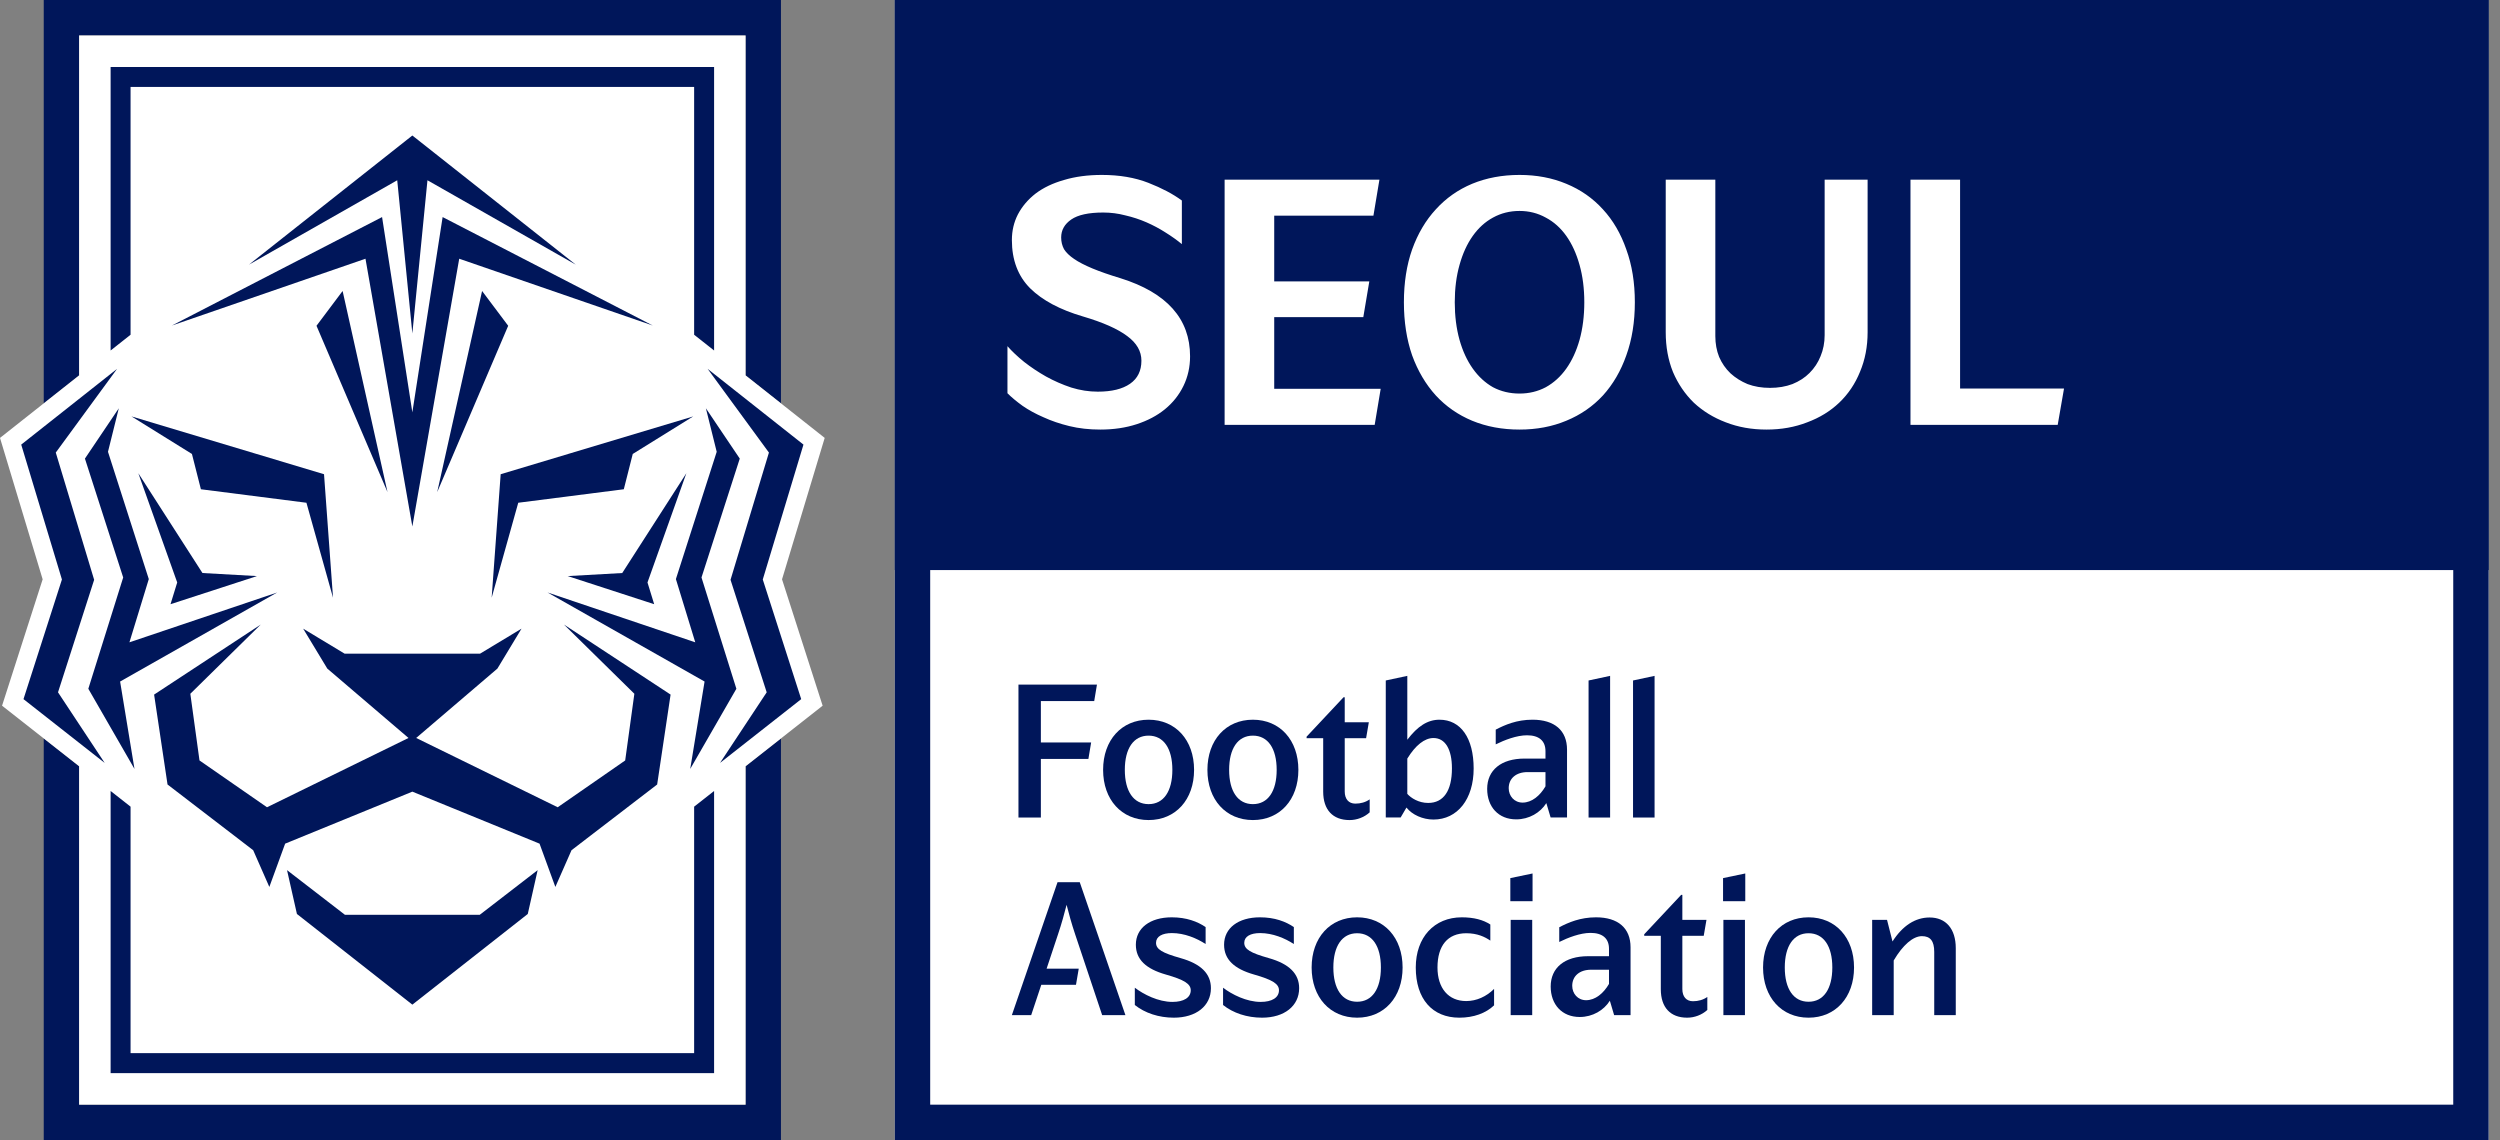
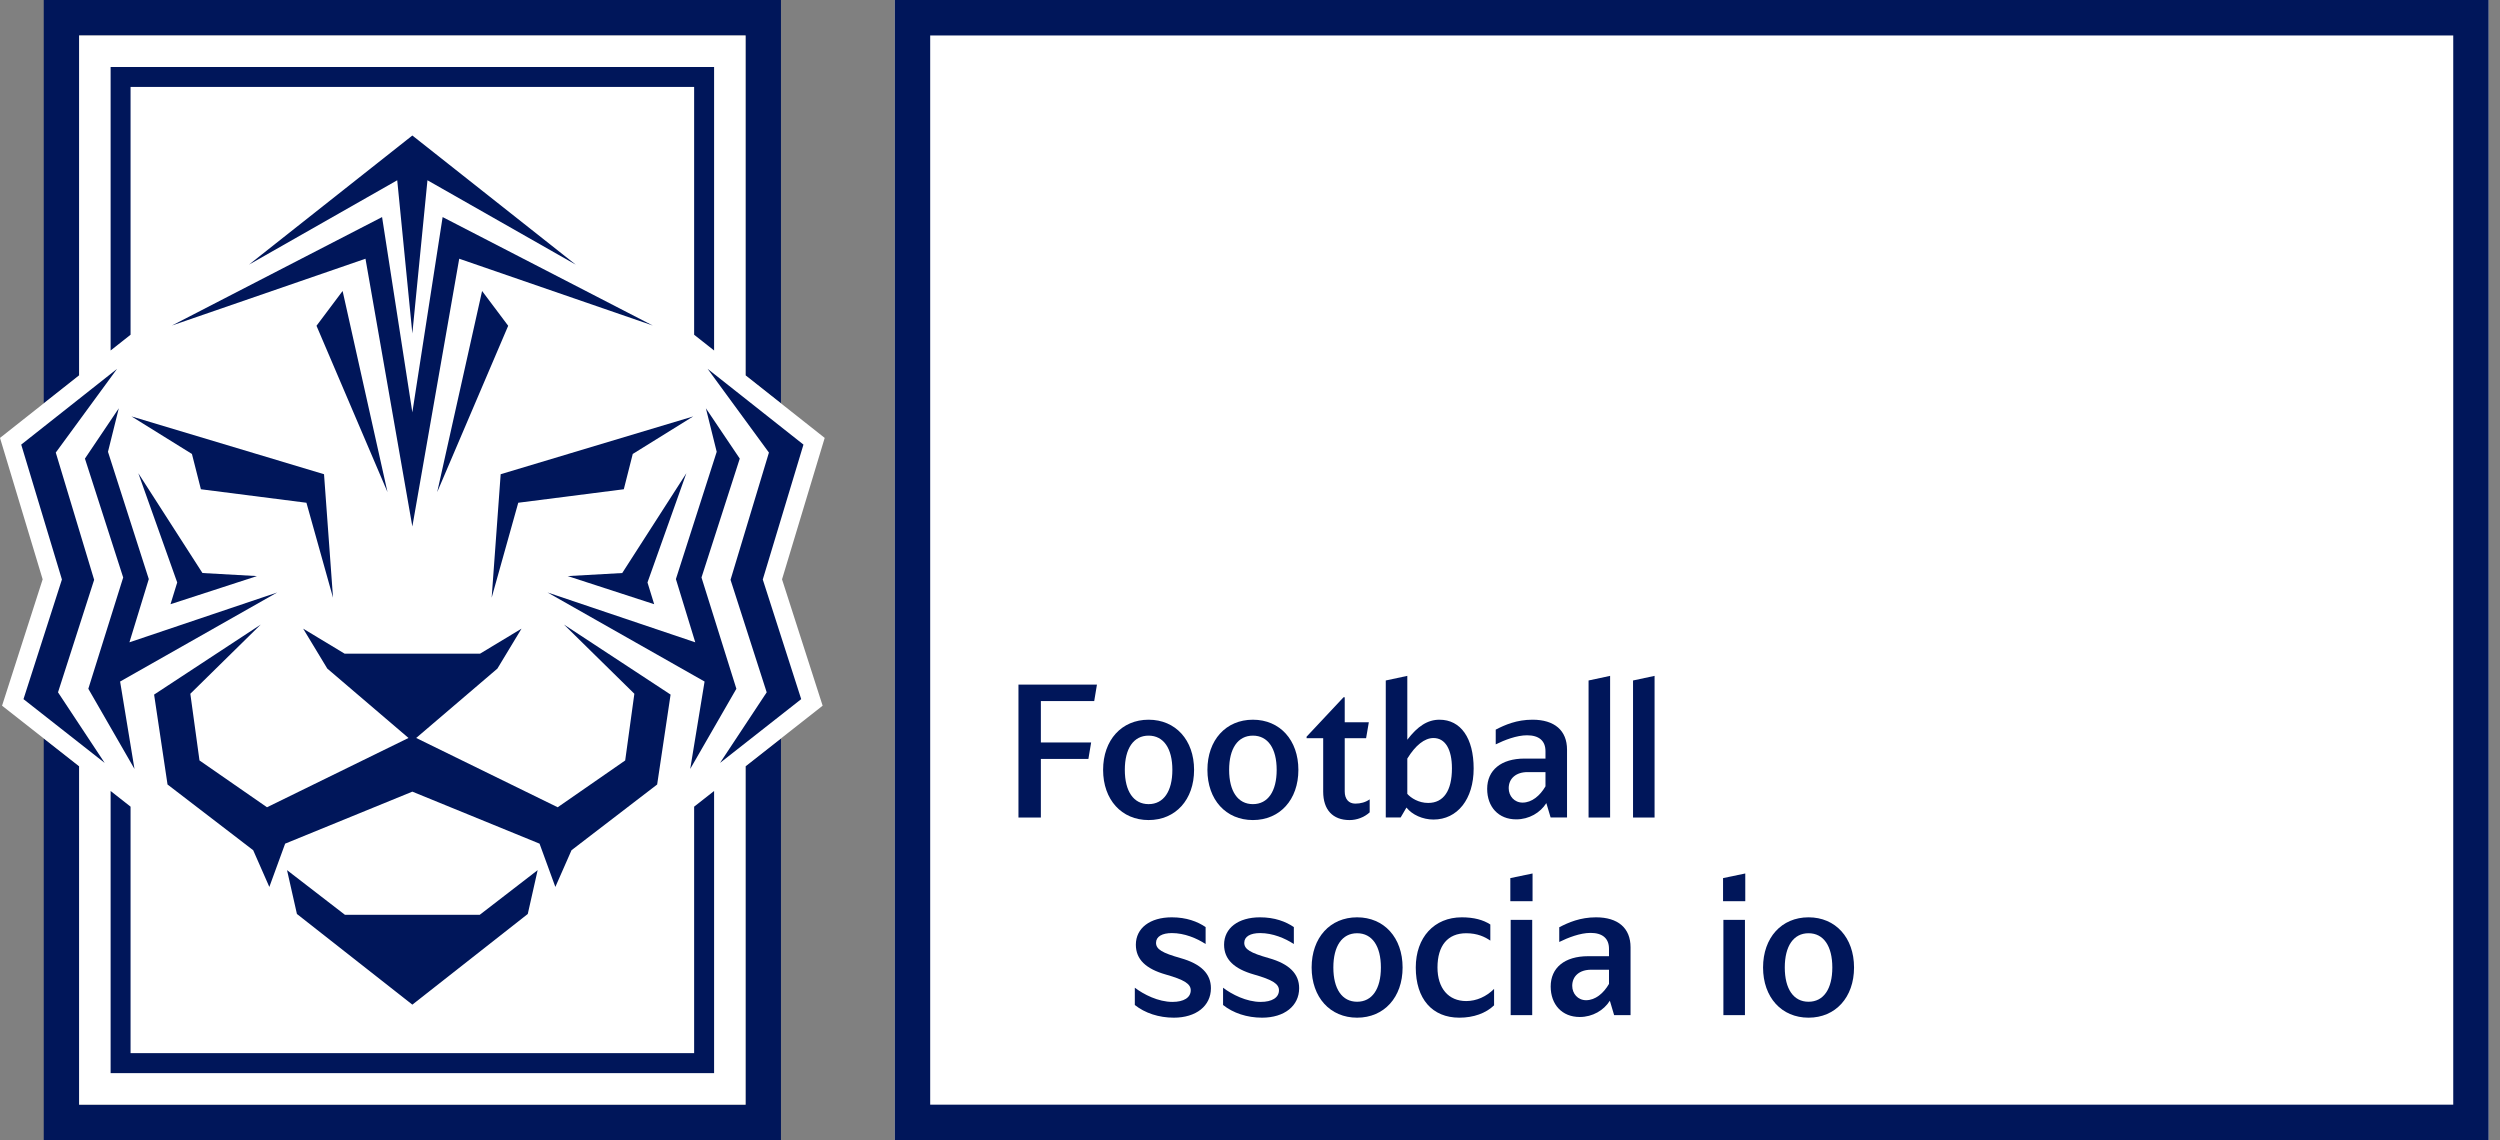
<svg xmlns="http://www.w3.org/2000/svg" width="182" height="83" viewBox="0 0 182 83" fill="none">
  <rect x="0" y="0" width="182" height="83" fill="#808080" stroke="none" />
  <g clip-path="url(#clip0_1_757)">
    <path d="M5.76 2.58H54.278V27.328L56.854 29.363V0H3.184V29.364L5.76 27.328V2.58Z" fill="#00165A" />
    <path d="M54.278 80.42H5.76V55.783L3.184 53.759V83H56.854V53.759L54.278 55.783V80.42Z" fill="#00165A" />
    <path d="M60.038 31.88L54.278 27.328V2.58H5.76V27.328L0 31.88L3.105 42.176L0.15 51.375L5.76 55.783V80.42H54.278V55.783L59.888 51.375L56.932 42.176L60.038 31.88Z" fill="white" />
    <path d="M9.505 6.331H50.533V24.369L51.986 25.516V4.876H8.053V25.516L9.505 24.369V6.331Z" fill="#00165A" />
    <path d="M50.533 76.669H9.505V58.725L8.053 57.584V78.124H51.986V57.584L50.533 58.725V76.669Z" fill="#00165A" />
    <path d="M30.019 38.328L26.607 18.835L12.513 23.699L27.815 15.803L30.019 30.019L32.223 15.803L47.524 23.699L33.431 18.835L30.019 38.328Z" fill="#00165A" />
    <path d="M30.019 24.274L28.918 13.123L18.122 19.267L30.019 9.865L41.916 19.267L31.119 13.123L30.019 24.274Z" fill="#00165A" />
    <path d="M36.996 23.717L31.828 35.825L35.096 21.184L36.996 23.717Z" fill="#00165A" />
    <path d="M24.942 21.184L28.21 35.825L23.041 23.717L24.942 21.184Z" fill="#00165A" />
    <path d="M53.183 42.21L55.978 32.947L51.515 26.852L58.492 32.367L55.53 42.188L58.328 50.897L52.418 55.54L55.815 50.401L53.183 42.21Z" fill="#00165A" />
    <path d="M39.859 43.132L50.615 46.761L49.205 42.157L52.176 32.891L51.389 29.724L53.855 33.386L51.069 42.041L53.608 50.142L50.248 55.978L51.293 49.616L39.859 43.132Z" fill="#00165A" />
    <path d="M41.33 41.939L45.299 41.716L49.967 34.451L47.137 42.403L47.624 43.986L41.33 41.939Z" fill="#00165A" />
    <path d="M45.413 35.618L37.729 36.6L35.793 43.513L36.449 34.523L50.466 30.314L46.064 33.048L45.413 35.618Z" fill="#00165A" />
    <path d="M1.545 32.367L8.523 26.852L4.06 32.947L6.854 42.21L4.223 50.401L7.62 55.54L1.71 50.897L4.508 42.188L1.545 32.367Z" fill="#00165A" />
    <path d="M6.43 50.142L8.968 42.041L6.183 33.386L8.648 29.724L7.861 32.891L10.832 42.157L9.422 46.761L20.179 43.132L8.744 49.616L9.79 55.978L6.43 50.142Z" fill="#00165A" />
    <path d="M14.739 41.716L18.707 41.939L12.413 43.986L12.901 42.403L10.07 34.451L14.739 41.716Z" fill="#00165A" />
    <path d="M23.589 34.523L24.244 43.513L22.308 36.6L14.625 35.618L13.973 33.048L9.571 30.314L23.589 34.523Z" fill="#00165A" />
    <path d="M34.924 66.599L39.141 63.346L38.422 66.537L30.019 73.138L21.616 66.537L20.896 63.346L25.113 66.599H34.924Z" fill="#00165A" />
    <path d="M36.211 48.673L30.298 53.724L40.6 58.769L45.514 55.361L46.181 50.506L41.056 45.467L48.819 50.566L47.841 57.111L41.606 61.896L40.43 64.569L39.279 61.418L30.019 57.632L20.758 61.418L19.608 64.569L18.432 61.896L12.196 57.111L11.219 50.566L18.982 45.467L13.856 50.506L14.523 55.361L19.438 58.769L29.739 53.724L23.827 48.673L22.07 45.766L25.089 47.587H34.948L37.967 45.766L36.211 48.673Z" fill="#00165A" />
    <path d="M181.172 0.001H65.142V83H181.172V0.001Z" fill="white" />
    <path d="M65.142 0.001V83H181.172V0.001H65.142ZM178.596 80.42H67.718L67.718 2.581H178.596L178.596 80.42Z" fill="#00165A" />
-     <path d="M181.172 0.001H65.142V41.5H181.172V0.001Z" fill="#00165A" />
-     <path d="M86.039 17.772C85.686 17.481 85.288 17.197 84.843 16.921C84.414 16.645 83.954 16.4 83.463 16.185C82.972 15.971 82.459 15.802 81.922 15.679C81.401 15.541 80.864 15.472 80.312 15.472C79.254 15.472 78.48 15.641 77.989 15.978C77.498 16.316 77.253 16.753 77.253 17.289C77.253 17.596 77.322 17.88 77.46 18.14C77.613 18.386 77.859 18.623 78.196 18.853C78.533 19.083 78.978 19.313 79.53 19.543C80.082 19.773 80.764 20.011 81.577 20.256C84.95 21.314 86.637 23.208 86.637 25.937C86.637 26.719 86.476 27.44 86.154 28.099C85.832 28.759 85.38 29.326 84.797 29.801C84.23 30.261 83.547 30.622 82.75 30.882C81.953 31.143 81.071 31.273 80.105 31.273C79.292 31.273 78.541 31.189 77.851 31.02C77.161 30.852 76.532 30.637 75.965 30.376C75.398 30.131 74.892 29.855 74.447 29.548C74.002 29.226 73.634 28.92 73.343 28.628V25.201C73.665 25.569 74.071 25.953 74.562 26.351C75.053 26.735 75.582 27.087 76.149 27.409C76.732 27.731 77.345 28 77.989 28.214C78.633 28.414 79.277 28.513 79.921 28.513C80.933 28.513 81.715 28.322 82.267 27.938C82.819 27.555 83.095 26.995 83.095 26.259C83.095 25.569 82.75 24.971 82.06 24.465C81.37 23.944 80.297 23.469 78.84 23.039C77.169 22.549 75.888 21.866 74.999 20.992C74.11 20.103 73.665 18.93 73.665 17.473C73.665 16.799 73.811 16.178 74.102 15.61C74.409 15.028 74.838 14.522 75.39 14.092C75.957 13.663 76.647 13.333 77.46 13.103C78.273 12.858 79.193 12.735 80.22 12.735C81.493 12.735 82.62 12.927 83.601 13.31C84.582 13.694 85.395 14.123 86.039 14.598V17.772ZM99.985 15.702H92.763V20.486H99.686L99.249 23.085H92.763V28.306H100.514L100.077 30.928H89.152V13.08H100.422L99.985 15.702ZM110.622 31.273C109.365 31.273 108.215 31.059 107.172 30.629C106.145 30.2 105.263 29.587 104.527 28.789C103.791 27.977 103.216 27.003 102.802 25.868C102.404 24.718 102.204 23.43 102.204 22.004C102.204 20.578 102.404 19.298 102.802 18.163C103.216 17.013 103.791 16.04 104.527 15.242C105.263 14.43 106.145 13.809 107.172 13.379C108.215 12.95 109.365 12.735 110.622 12.735C111.864 12.735 112.999 12.95 114.026 13.379C115.069 13.809 115.958 14.43 116.694 15.242C117.43 16.04 117.998 17.013 118.396 18.163C118.81 19.298 119.017 20.578 119.017 22.004C119.017 23.43 118.81 24.718 118.396 25.868C117.998 27.003 117.43 27.977 116.694 28.789C115.958 29.587 115.069 30.2 114.026 30.629C112.999 31.059 111.864 31.273 110.622 31.273ZM110.622 28.651C111.312 28.651 111.949 28.498 112.531 28.191C113.114 27.869 113.612 27.417 114.026 26.834C114.44 26.252 114.762 25.554 114.992 24.741C115.222 23.913 115.337 23.001 115.337 22.004C115.337 21.008 115.222 20.103 114.992 19.29C114.762 18.462 114.44 17.757 114.026 17.174C113.612 16.592 113.114 16.147 112.531 15.84C111.949 15.518 111.312 15.357 110.622 15.357C109.917 15.357 109.273 15.518 108.69 15.84C108.123 16.147 107.632 16.592 107.218 17.174C106.804 17.757 106.482 18.462 106.252 19.29C106.022 20.103 105.907 21.008 105.907 22.004C105.907 23.001 106.022 23.913 106.252 24.741C106.482 25.554 106.804 26.252 107.218 26.834C107.632 27.417 108.123 27.869 108.69 28.191C109.273 28.498 109.917 28.651 110.622 28.651ZM121.265 13.08H124.876V24.465C124.876 25.017 124.968 25.523 125.152 25.983C125.351 26.443 125.627 26.842 125.98 27.179C126.333 27.501 126.747 27.762 127.222 27.961C127.713 28.145 128.257 28.237 128.855 28.237C129.453 28.237 129.997 28.145 130.488 27.961C130.979 27.762 131.393 27.494 131.73 27.156C132.083 26.804 132.351 26.397 132.535 25.937C132.734 25.462 132.834 24.948 132.834 24.396V13.08H135.962V24.189C135.962 25.232 135.778 26.19 135.41 27.064C135.057 27.938 134.551 28.69 133.892 29.318C133.248 29.932 132.474 30.407 131.569 30.744C130.664 31.097 129.675 31.273 128.602 31.273C127.529 31.273 126.54 31.097 125.635 30.744C124.746 30.407 123.971 29.932 123.312 29.318C122.668 28.69 122.162 27.946 121.794 27.087C121.441 26.213 121.265 25.247 121.265 24.189V13.08ZM142.694 13.08V28.283H150.261L149.801 30.928H139.083V13.08H142.694Z" fill="white" />
+     <path d="M86.039 17.772C85.686 17.481 85.288 17.197 84.843 16.921C84.414 16.645 83.954 16.4 83.463 16.185C82.972 15.971 82.459 15.802 81.922 15.679C81.401 15.541 80.864 15.472 80.312 15.472C79.254 15.472 78.48 15.641 77.989 15.978C77.498 16.316 77.253 16.753 77.253 17.289C77.253 17.596 77.322 17.88 77.46 18.14C77.613 18.386 77.859 18.623 78.196 18.853C78.533 19.083 78.978 19.313 79.53 19.543C80.082 19.773 80.764 20.011 81.577 20.256C84.95 21.314 86.637 23.208 86.637 25.937C86.637 26.719 86.476 27.44 86.154 28.099C85.832 28.759 85.38 29.326 84.797 29.801C84.23 30.261 83.547 30.622 82.75 30.882C81.953 31.143 81.071 31.273 80.105 31.273C79.292 31.273 78.541 31.189 77.851 31.02C77.161 30.852 76.532 30.637 75.965 30.376C75.398 30.131 74.892 29.855 74.447 29.548C74.002 29.226 73.634 28.92 73.343 28.628V25.201C73.665 25.569 74.071 25.953 74.562 26.351C75.053 26.735 75.582 27.087 76.149 27.409C76.732 27.731 77.345 28 77.989 28.214C78.633 28.414 79.277 28.513 79.921 28.513C80.933 28.513 81.715 28.322 82.267 27.938C82.819 27.555 83.095 26.995 83.095 26.259C83.095 25.569 82.75 24.971 82.06 24.465C81.37 23.944 80.297 23.469 78.84 23.039C77.169 22.549 75.888 21.866 74.999 20.992C74.11 20.103 73.665 18.93 73.665 17.473C73.665 16.799 73.811 16.178 74.102 15.61C74.409 15.028 74.838 14.522 75.39 14.092C75.957 13.663 76.647 13.333 77.46 13.103C78.273 12.858 79.193 12.735 80.22 12.735C81.493 12.735 82.62 12.927 83.601 13.31C84.582 13.694 85.395 14.123 86.039 14.598V17.772ZM99.985 15.702H92.763V20.486H99.686L99.249 23.085H92.763H100.514L100.077 30.928H89.152V13.08H100.422L99.985 15.702ZM110.622 31.273C109.365 31.273 108.215 31.059 107.172 30.629C106.145 30.2 105.263 29.587 104.527 28.789C103.791 27.977 103.216 27.003 102.802 25.868C102.404 24.718 102.204 23.43 102.204 22.004C102.204 20.578 102.404 19.298 102.802 18.163C103.216 17.013 103.791 16.04 104.527 15.242C105.263 14.43 106.145 13.809 107.172 13.379C108.215 12.95 109.365 12.735 110.622 12.735C111.864 12.735 112.999 12.95 114.026 13.379C115.069 13.809 115.958 14.43 116.694 15.242C117.43 16.04 117.998 17.013 118.396 18.163C118.81 19.298 119.017 20.578 119.017 22.004C119.017 23.43 118.81 24.718 118.396 25.868C117.998 27.003 117.43 27.977 116.694 28.789C115.958 29.587 115.069 30.2 114.026 30.629C112.999 31.059 111.864 31.273 110.622 31.273ZM110.622 28.651C111.312 28.651 111.949 28.498 112.531 28.191C113.114 27.869 113.612 27.417 114.026 26.834C114.44 26.252 114.762 25.554 114.992 24.741C115.222 23.913 115.337 23.001 115.337 22.004C115.337 21.008 115.222 20.103 114.992 19.29C114.762 18.462 114.44 17.757 114.026 17.174C113.612 16.592 113.114 16.147 112.531 15.84C111.949 15.518 111.312 15.357 110.622 15.357C109.917 15.357 109.273 15.518 108.69 15.84C108.123 16.147 107.632 16.592 107.218 17.174C106.804 17.757 106.482 18.462 106.252 19.29C106.022 20.103 105.907 21.008 105.907 22.004C105.907 23.001 106.022 23.913 106.252 24.741C106.482 25.554 106.804 26.252 107.218 26.834C107.632 27.417 108.123 27.869 108.69 28.191C109.273 28.498 109.917 28.651 110.622 28.651ZM121.265 13.08H124.876V24.465C124.876 25.017 124.968 25.523 125.152 25.983C125.351 26.443 125.627 26.842 125.98 27.179C126.333 27.501 126.747 27.762 127.222 27.961C127.713 28.145 128.257 28.237 128.855 28.237C129.453 28.237 129.997 28.145 130.488 27.961C130.979 27.762 131.393 27.494 131.73 27.156C132.083 26.804 132.351 26.397 132.535 25.937C132.734 25.462 132.834 24.948 132.834 24.396V13.08H135.962V24.189C135.962 25.232 135.778 26.19 135.41 27.064C135.057 27.938 134.551 28.69 133.892 29.318C133.248 29.932 132.474 30.407 131.569 30.744C130.664 31.097 129.675 31.273 128.602 31.273C127.529 31.273 126.54 31.097 125.635 30.744C124.746 30.407 123.971 29.932 123.312 29.318C122.668 28.69 122.162 27.946 121.794 27.087C121.441 26.213 121.265 25.247 121.265 24.189V13.08ZM142.694 13.08V28.283H150.261L149.801 30.928H139.083V13.08H142.694Z" fill="white" />
    <path d="M75.775 54.053H79.435L79.235 55.25H75.775V59.514H74.144V49.839H79.858L79.659 51.036H75.775V54.053Z" fill="#00165A" />
    <path d="M80.306 56.047C80.306 53.878 81.651 52.395 83.618 52.395C85.585 52.395 86.929 53.878 86.929 56.047C86.929 58.217 85.585 59.7 83.618 59.7C81.651 59.7 80.306 58.217 80.306 56.047ZM85.348 56.047C85.348 54.489 84.713 53.554 83.618 53.554C82.522 53.554 81.887 54.489 81.887 56.047C81.887 57.606 82.522 58.541 83.618 58.541C84.713 58.541 85.348 57.606 85.348 56.047Z" fill="#00165A" />
    <path d="M87.9 56.047C87.9 53.878 89.244 52.395 91.211 52.395C93.178 52.395 94.522 53.878 94.522 56.047C94.522 58.217 93.178 59.7 91.211 59.7C89.244 59.7 87.9 58.217 87.9 56.047ZM92.942 56.047C92.942 54.489 92.306 53.554 91.211 53.554C90.116 53.554 89.481 54.489 89.481 56.047C89.481 57.606 90.116 58.541 91.211 58.541C92.307 58.541 92.942 57.606 92.942 56.047Z" fill="#00165A" />
    <path d="M96.328 57.631V53.741H95.12V53.629L97.809 50.761H97.896V52.581H99.651L99.452 53.741H97.896V57.618C97.896 58.167 98.182 58.504 98.668 58.504C99.054 58.504 99.415 58.404 99.713 58.192V59.139C99.315 59.501 98.78 59.701 98.245 59.701C97.025 59.7 96.328 58.952 96.328 57.631Z" fill="#00165A" />
    <path d="M102.39 58.79L101.967 59.513H100.884V49.539L102.452 49.203V53.853C103.199 52.868 103.934 52.395 104.793 52.395C106.349 52.395 107.282 53.741 107.282 55.948C107.282 58.179 106.1 59.663 104.357 59.663C103.573 59.663 102.801 59.314 102.39 58.79ZM105.701 55.935C105.701 54.551 105.216 53.728 104.357 53.728C103.71 53.728 103.05 54.252 102.452 55.224V57.793C102.714 58.092 103.274 58.454 103.971 58.454C105.091 58.454 105.701 57.569 105.701 55.935Z" fill="#00165A" />
    <path d="M108.266 57.431C108.266 56.072 109.274 55.224 110.992 55.224H112.511V54.688C112.511 53.928 112.038 53.529 111.167 53.529C110.407 53.529 109.523 53.878 108.889 54.19V53.117C109.561 52.768 110.42 52.394 111.565 52.394C113.171 52.394 114.08 53.18 114.08 54.576V59.513H112.885L112.573 58.466C112.138 59.164 111.316 59.65 110.382 59.65C109.088 59.651 108.266 58.74 108.266 57.431ZM112.511 57.244V56.209H111.204C110.37 56.209 109.834 56.671 109.834 57.381C109.834 57.955 110.245 58.429 110.843 58.429C111.515 58.429 112.113 57.93 112.511 57.244Z" fill="#00165A" />
    <path d="M115.648 59.513V49.539L117.216 49.203V59.514H115.648V59.513Z" fill="#00165A" />
    <path d="M118.885 59.513V49.539L120.453 49.203V59.514H118.885V59.513Z" fill="#00165A" />
-     <path d="M77.025 68.015L76.192 70.521H78.532L78.332 71.693H75.806L75.071 73.9H73.664L76.988 64.225H78.606L81.93 73.9H80.237L78.27 68.015C78.009 67.242 77.81 66.506 77.648 65.87C77.486 66.506 77.287 67.242 77.025 68.015Z" fill="#00165A" />
    <path d="M85.316 67.928C84.607 67.928 84.159 68.177 84.159 68.638C84.159 69.112 84.619 69.374 85.939 69.748C87.445 70.172 88.155 70.895 88.155 71.942C88.155 73.226 87.084 74.087 85.453 74.087C84.358 74.087 83.35 73.75 82.615 73.164V71.905C83.25 72.391 84.321 72.939 85.354 72.939C86.175 72.939 86.686 72.628 86.686 72.092C86.686 71.63 86.225 71.331 84.868 70.945C83.424 70.533 82.69 69.848 82.69 68.775C82.69 67.566 83.723 66.781 85.304 66.781C86.374 66.781 87.184 67.092 87.769 67.491V68.726C87.121 68.302 86.225 67.928 85.316 67.928Z" fill="#00165A" />
    <path d="M91.74 67.928C91.03 67.928 90.582 68.177 90.582 68.638C90.582 69.112 91.043 69.374 92.362 69.748C93.868 70.172 94.578 70.895 94.578 71.942C94.578 73.226 93.508 74.087 91.877 74.087C90.781 74.087 89.773 73.75 89.039 73.164V71.905C89.674 72.391 90.744 72.939 91.777 72.939C92.599 72.939 93.109 72.628 93.109 72.092C93.109 71.63 92.649 71.331 91.292 70.945C89.848 70.533 89.113 69.848 89.113 68.775C89.113 67.566 90.147 66.781 91.728 66.781C92.798 66.781 93.607 67.092 94.192 67.491V68.726C93.545 68.302 92.649 67.928 91.74 67.928Z" fill="#00165A" />
    <path d="M95.487 70.434C95.487 68.264 96.831 66.781 98.798 66.781C100.765 66.781 102.109 68.264 102.109 70.434C102.109 72.603 100.765 74.087 98.798 74.087C96.831 74.087 95.487 72.603 95.487 70.434ZM100.529 70.434C100.529 68.875 99.894 67.94 98.798 67.94C97.703 67.94 97.068 68.875 97.068 70.434C97.068 71.992 97.703 72.927 98.798 72.927C99.894 72.927 100.529 71.992 100.529 70.434Z" fill="#00165A" />
    <path d="M106.74 72.877C107.487 72.877 108.209 72.553 108.769 71.992V73.189C108.172 73.762 107.276 74.087 106.243 74.087C104.263 74.087 103.068 72.715 103.068 70.434C103.068 68.239 104.413 66.781 106.417 66.781C107.301 66.781 107.985 66.968 108.496 67.304V68.476C108.097 68.202 107.55 67.94 106.741 67.94C105.396 67.94 104.649 68.838 104.649 70.433C104.649 71.942 105.446 72.877 106.74 72.877Z" fill="#00165A" />
    <path d="M111.57 65.609H109.952V63.926L111.57 63.589V65.609ZM109.977 66.968H111.545V73.9H109.977V66.968Z" fill="#00165A" />
    <path d="M112.89 71.817C112.89 70.459 113.898 69.611 115.616 69.611H117.135V69.075C117.135 68.314 116.662 67.915 115.791 67.915C115.031 67.915 114.147 68.264 113.513 68.576V67.504C114.185 67.154 115.044 66.781 116.189 66.781C117.795 66.781 118.704 67.566 118.704 68.962V73.9H117.508L117.197 72.852C116.762 73.55 115.94 74.037 115.006 74.037C113.712 74.037 112.89 73.127 112.89 71.817ZM117.135 71.63V70.596H115.828C114.994 70.596 114.458 71.057 114.458 71.767C114.458 72.341 114.869 72.815 115.467 72.815C116.139 72.815 116.737 72.316 117.135 71.63Z" fill="#00165A" />
-     <path d="M120.907 72.017V68.127H119.699V68.015L122.388 65.147H122.475V66.968H124.231L124.031 68.127H122.475V72.005C122.475 72.553 122.762 72.89 123.247 72.89C123.633 72.89 123.994 72.79 124.293 72.578V73.526C123.894 73.887 123.359 74.087 122.824 74.087C121.604 74.087 120.907 73.338 120.907 72.017Z" fill="#00165A" />
    <path d="M127.056 65.609H125.438V63.926L127.056 63.589V65.609ZM125.463 66.968H127.032V73.9H125.463V66.968Z" fill="#00165A" />
    <path d="M128.351 70.434C128.351 68.264 129.696 66.781 131.662 66.781C133.629 66.781 134.974 68.264 134.974 70.434C134.974 72.603 133.629 74.087 131.662 74.087C129.696 74.087 128.351 72.603 128.351 70.434ZM133.393 70.434C133.393 68.875 132.758 67.94 131.662 67.94C130.567 67.94 129.932 68.875 129.932 70.434C129.932 71.992 130.567 72.927 131.662 72.927C132.758 72.927 133.393 71.992 133.393 70.434Z" fill="#00165A" />
-     <path d="M140.476 66.793C141.658 66.793 142.38 67.616 142.38 69.025V73.9H140.812V69.299C140.812 68.501 140.526 68.152 139.916 68.152C139.268 68.152 138.522 68.8 137.862 69.922V73.9H136.293V66.968H137.376L137.774 68.538C138.509 67.391 139.43 66.793 140.476 66.793Z" fill="#00165A" />
  </g>
  <defs>
    <clipPath id="clip0_1_757">
      <rect width="181.172" height="83" fill="white" />
    </clipPath>
  </defs>
</svg>